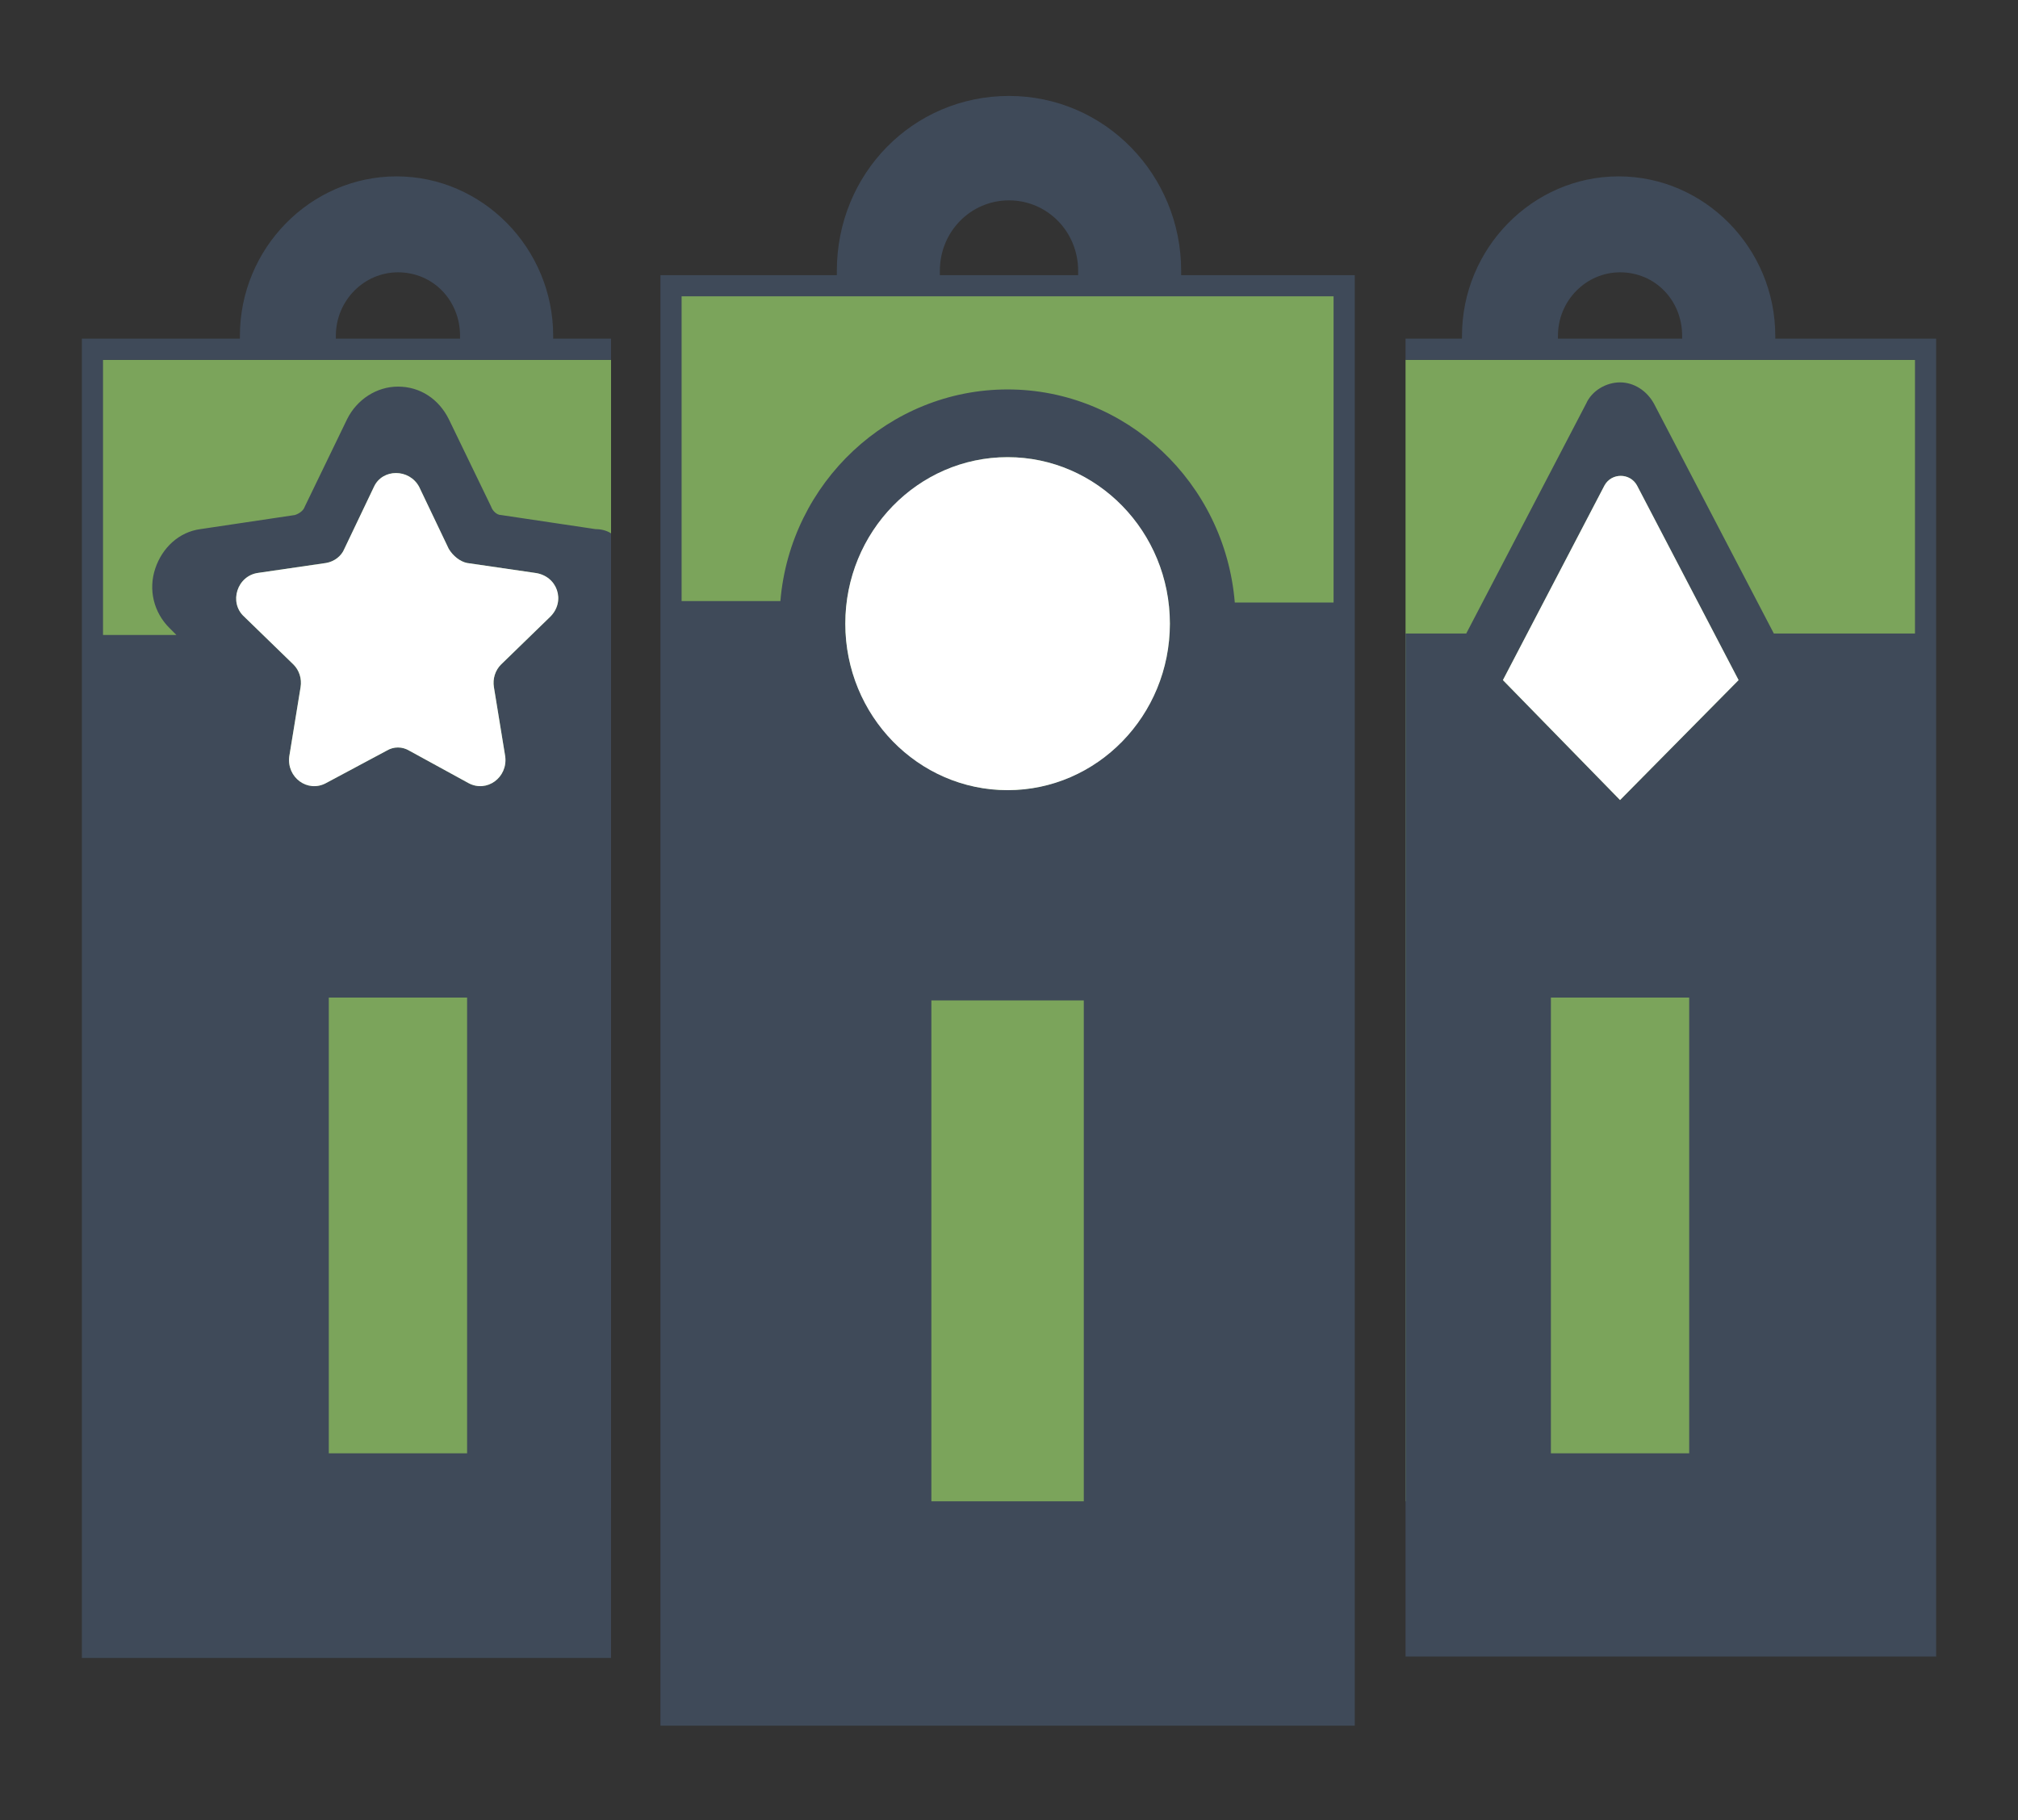
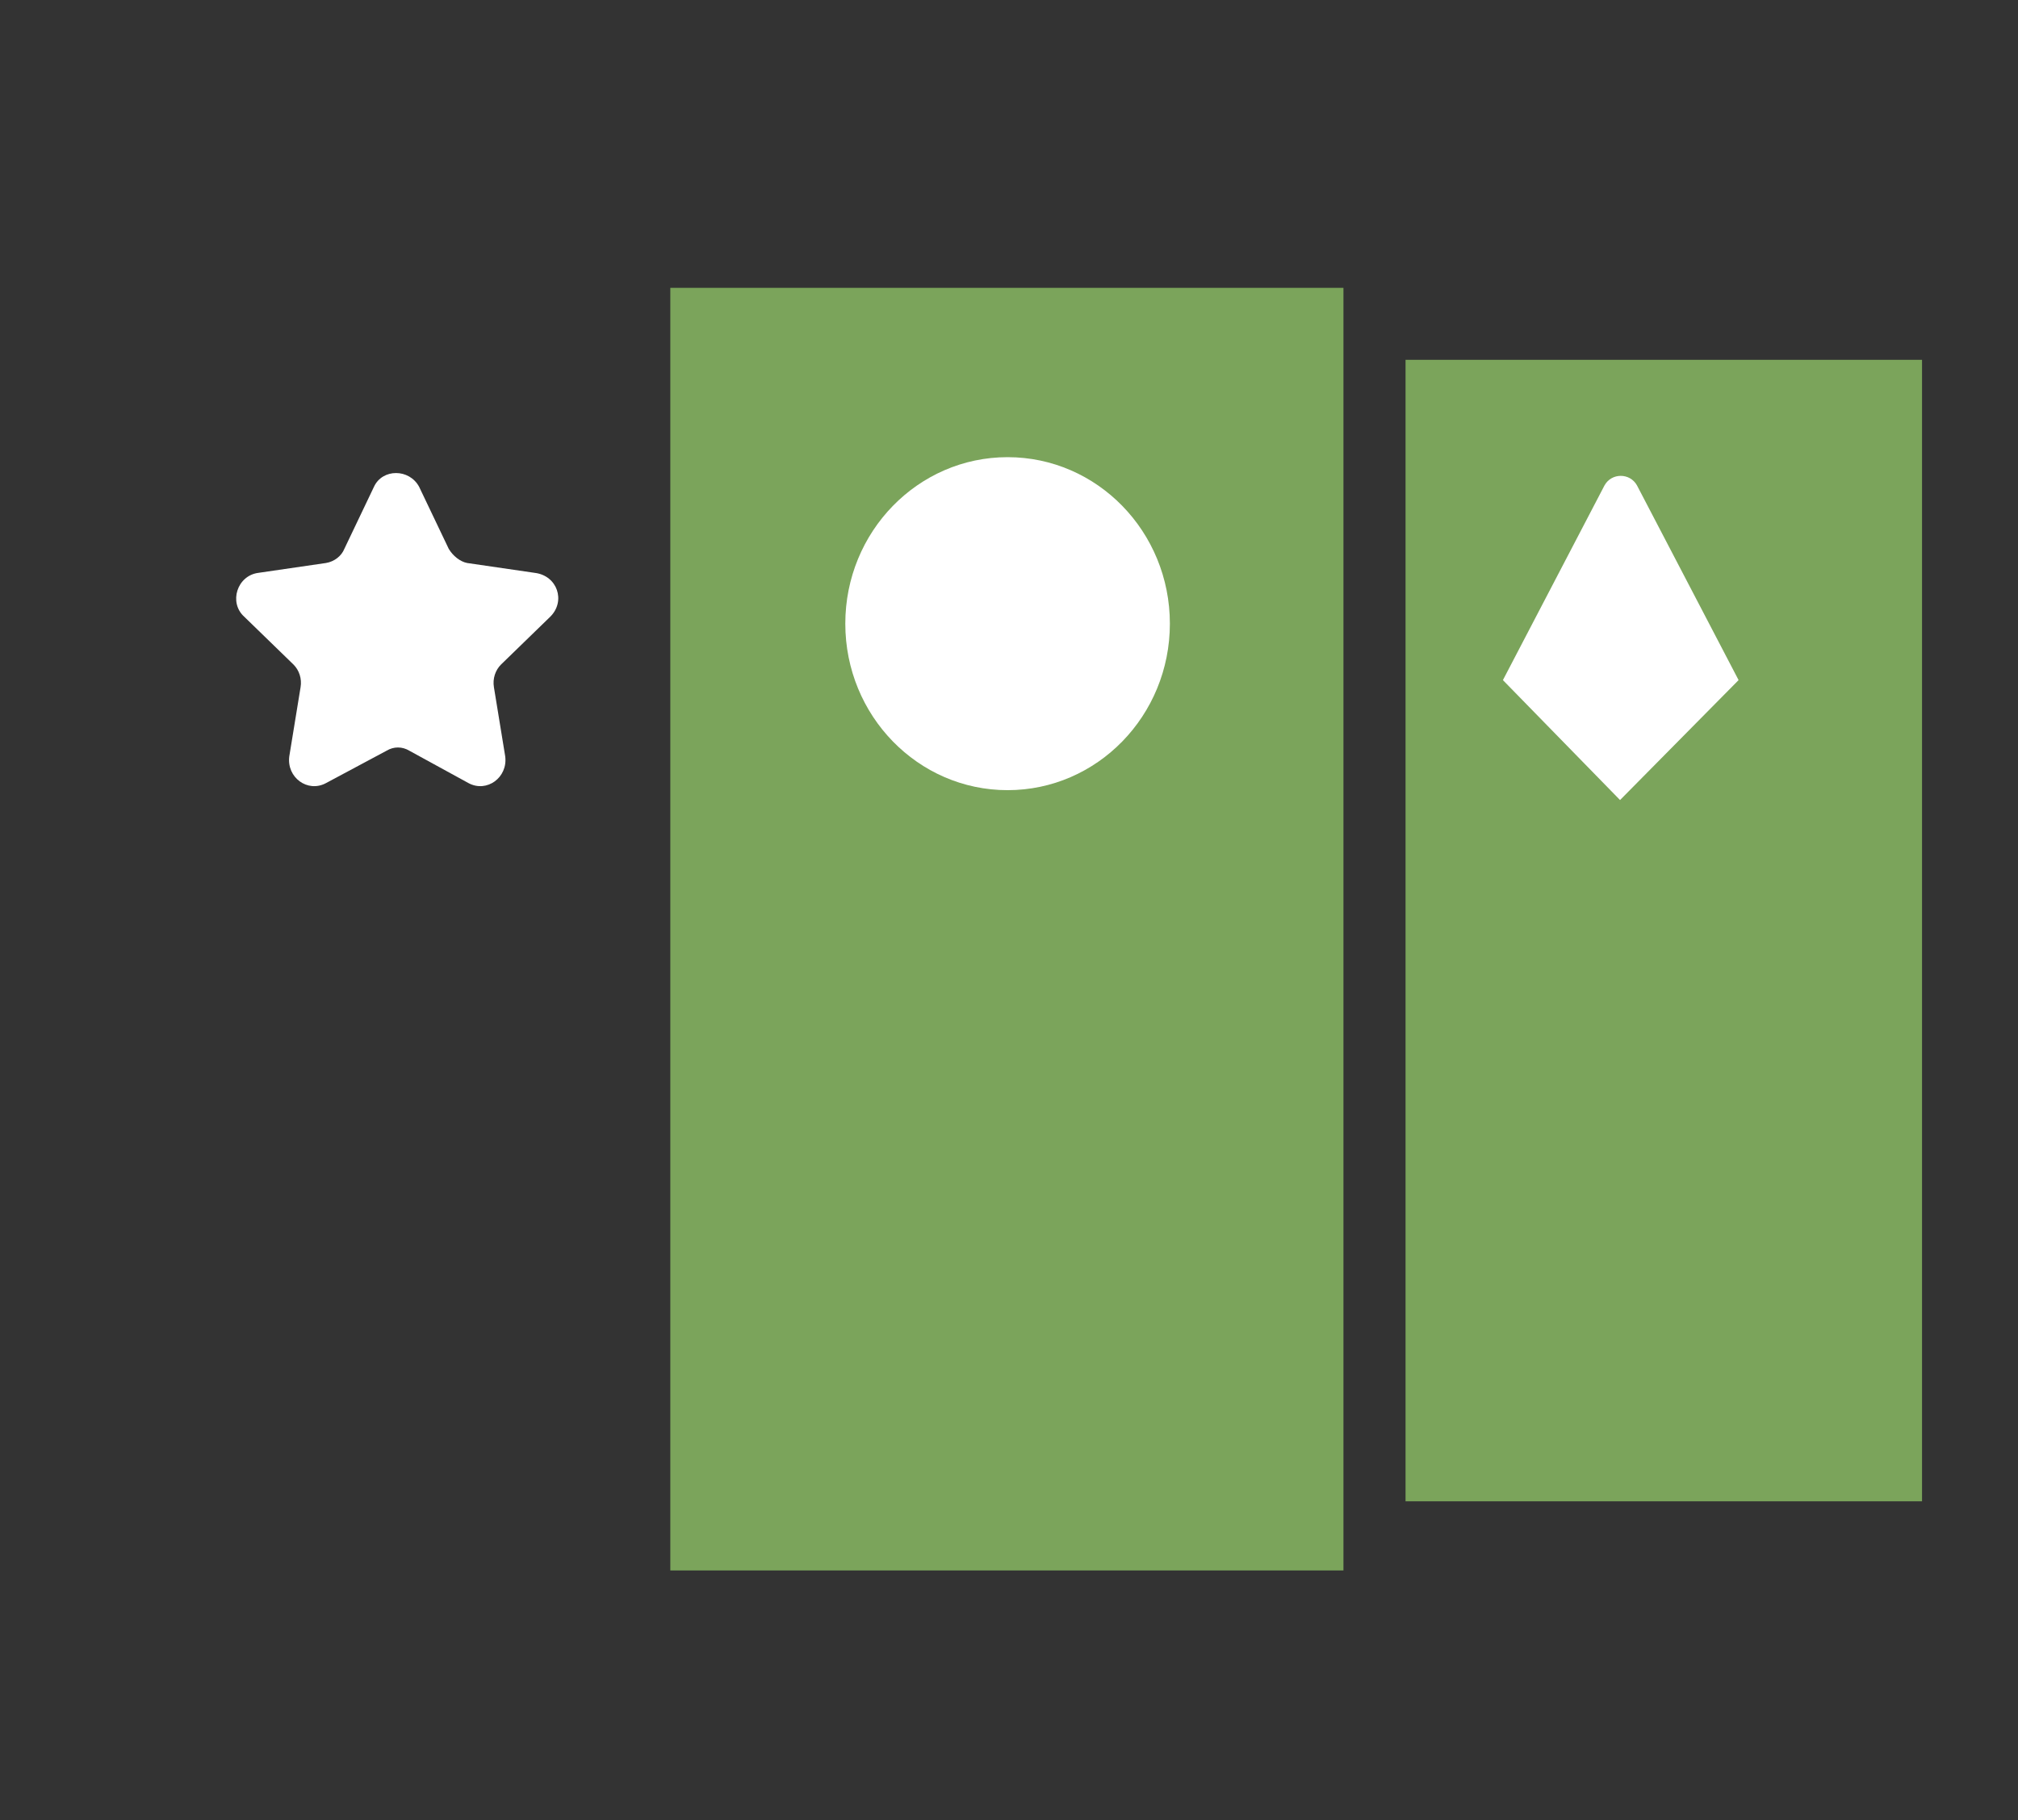
<svg xmlns="http://www.w3.org/2000/svg" version="1.1" id="Layer_1" x="0px" y="0px" width="143px" height="129px" viewBox="0 0 143 129" style="enable-background:new 0 0 143 129;" xml:space="preserve">
  <rect x="0" y="0" width="143" height="129" fill="#333333" stroke="none" />
  <style type="text/css">
	.st0{fill:#7ba45b;}
	.st1{fill:#3F4A59;}
	.st2{fill:#FFFFFF;}
</style>
  <title>icn_fluxo_influencer</title>
  <desc>Created with Sketch.</desc>
  <g>
    <rect x="47.5" y="20.4" class="st0" width="47.7" height="90.9" />
    <rect x="99.6" y="25.5" class="st0" width="36.6" height="80.9" />
-     <rect x="6.7" y="25.5" class="st0" width="36.6" height="81.4" />
-     <path class="st1" d="M59.3,19.5c0-0.1,0-0.2,0-0.3c0-6.9,5.4-12.4,12.2-12.4s12.2,5.6,12.2,12.4c0,0.1,0,0.2,0,0.3h-7.3   c0-0.1,0-0.2,0-0.3c0-2.8-2.2-5-4.9-5c-2.7,0-4.9,2.2-4.9,5c0,0.1,0,0.2,0,0.3H59.3z M96,19.5v24.7v78.1H46.8V44.2V19.5H96z    M76.8,70.9H66v35.5h10.8V70.9z M82.9,44.2c0-6.5-5.2-11.8-11.5-11.8s-11.5,5.3-11.5,11.8S65.1,56,71.4,56S82.9,50.7,82.9,44.2z    M94.6,21H48.3v21.6h7C56,34.2,63,27.6,71.4,27.6s15.4,6.6,16.1,15.1h7V21z M110.4,24.1c0-0.1,0-0.2,0-0.3c0-2.5,2-4.5,4.4-4.5   c2.5,0,4.4,2,4.4,4.5c0,0.1,0,0.2,0,0.3h6.6c0-0.1,0-0.2,0-0.3c0-6.2-5-11.3-11.1-11.3c-6.1,0-11.1,5.1-11.1,11.3   c0,0.1,0,0.2,0,0.3H110.4z M99.6,24v1.5h36.1v19.4h-10l-8.5-16.3c-0.5-0.9-1.4-1.5-2.4-1.5c-1,0-2,0.6-2.4,1.5l-8.5,16.3h-4.3v72.5   h37.6v-71V24H99.6z M119.7,103h-9.8V70.7h9.8V103z M114.8,56.7l-8.3-8.5l7.2-13.8c0.5-0.9,1.8-0.9,2.3,0l7.2,13.8L114.8,56.7z    M23.8,24.1c0-0.1,0-0.2,0-0.3c0-2.5,2-4.5,4.4-4.5c2.5,0,4.4,2,4.4,4.5c0,0.1,0,0.2,0,0.3h6.6c0-0.1,0-0.2,0-0.3   c0-6.2-5-11.3-11.1-11.3c-6.1,0-11.1,5.1-11.1,11.3c0,0.1,0,0.2,0,0.3H23.8z M43.3,37.8c-0.3-0.2-0.7-0.3-1.1-0.3l-6.7-1   c-0.3,0-0.6-0.3-0.7-0.6l-3-6.2c-0.7-1.4-2-2.3-3.6-2.3c-1.5,0-2.9,0.9-3.6,2.3l-3,6.2c-0.1,0.3-0.4,0.5-0.7,0.6l-6.7,1   c-1.5,0.2-2.7,1.3-3.2,2.8c-0.5,1.5-0.1,3.1,1,4.2l0.5,0.5H7.3V25.5h36V24H5.8v22.5v71h37.5V37.8z M33.1,103h-9.8V70.7h9.8V103z    M39,43.7l-3.5,3.4c-0.4,0.4-0.6,1-0.5,1.6l0.8,4.9c0.2,1.5-1.3,2.6-2.6,1.9L29,53.2c-0.5-0.3-1.1-0.3-1.6,0l-4.3,2.3   c-1.3,0.7-2.8-0.4-2.6-1.9l0.8-4.9c0.1-0.6-0.1-1.2-0.5-1.6l-3.5-3.4c-1.1-1-0.5-2.9,1-3.1l4.8-0.7c0.6-0.1,1.1-0.5,1.3-1l2.1-4.4   c0.6-1.3,2.5-1.3,3.2,0l2.1,4.4c0.3,0.5,0.8,0.9,1.3,1l4.8,0.7C39.5,40.8,40.1,42.6,39,43.7z" />
    <ellipse class="st2" cx="71.4" cy="44.2" rx="11.5" ry="11.8" />
    <path class="st2" d="M114.8,56.7l-8.3-8.5l7.2-13.8c0.5-0.9,1.8-0.9,2.3,0l7.2,13.8L114.8,56.7z" />
    <path class="st2" d="M39,43.7l-3.5,3.4c-0.4,0.4-0.6,1-0.5,1.6l0.8,4.9c0.2,1.5-1.3,2.6-2.6,1.9L29,53.2c-0.5-0.3-1.1-0.3-1.6,0   l-4.3,2.3c-1.3,0.7-2.8-0.4-2.6-1.9l0.8-4.9c0.1-0.6-0.1-1.2-0.5-1.6l-3.5-3.4c-1.1-1-0.5-2.9,1-3.1l4.8-0.7c0.6-0.1,1.1-0.5,1.3-1   l2.1-4.4c0.6-1.3,2.5-1.3,3.2,0l2.1,4.4c0.3,0.5,0.8,0.9,1.3,1l4.8,0.7C39.5,40.8,40.1,42.6,39,43.7z" />
  </g>
</svg>